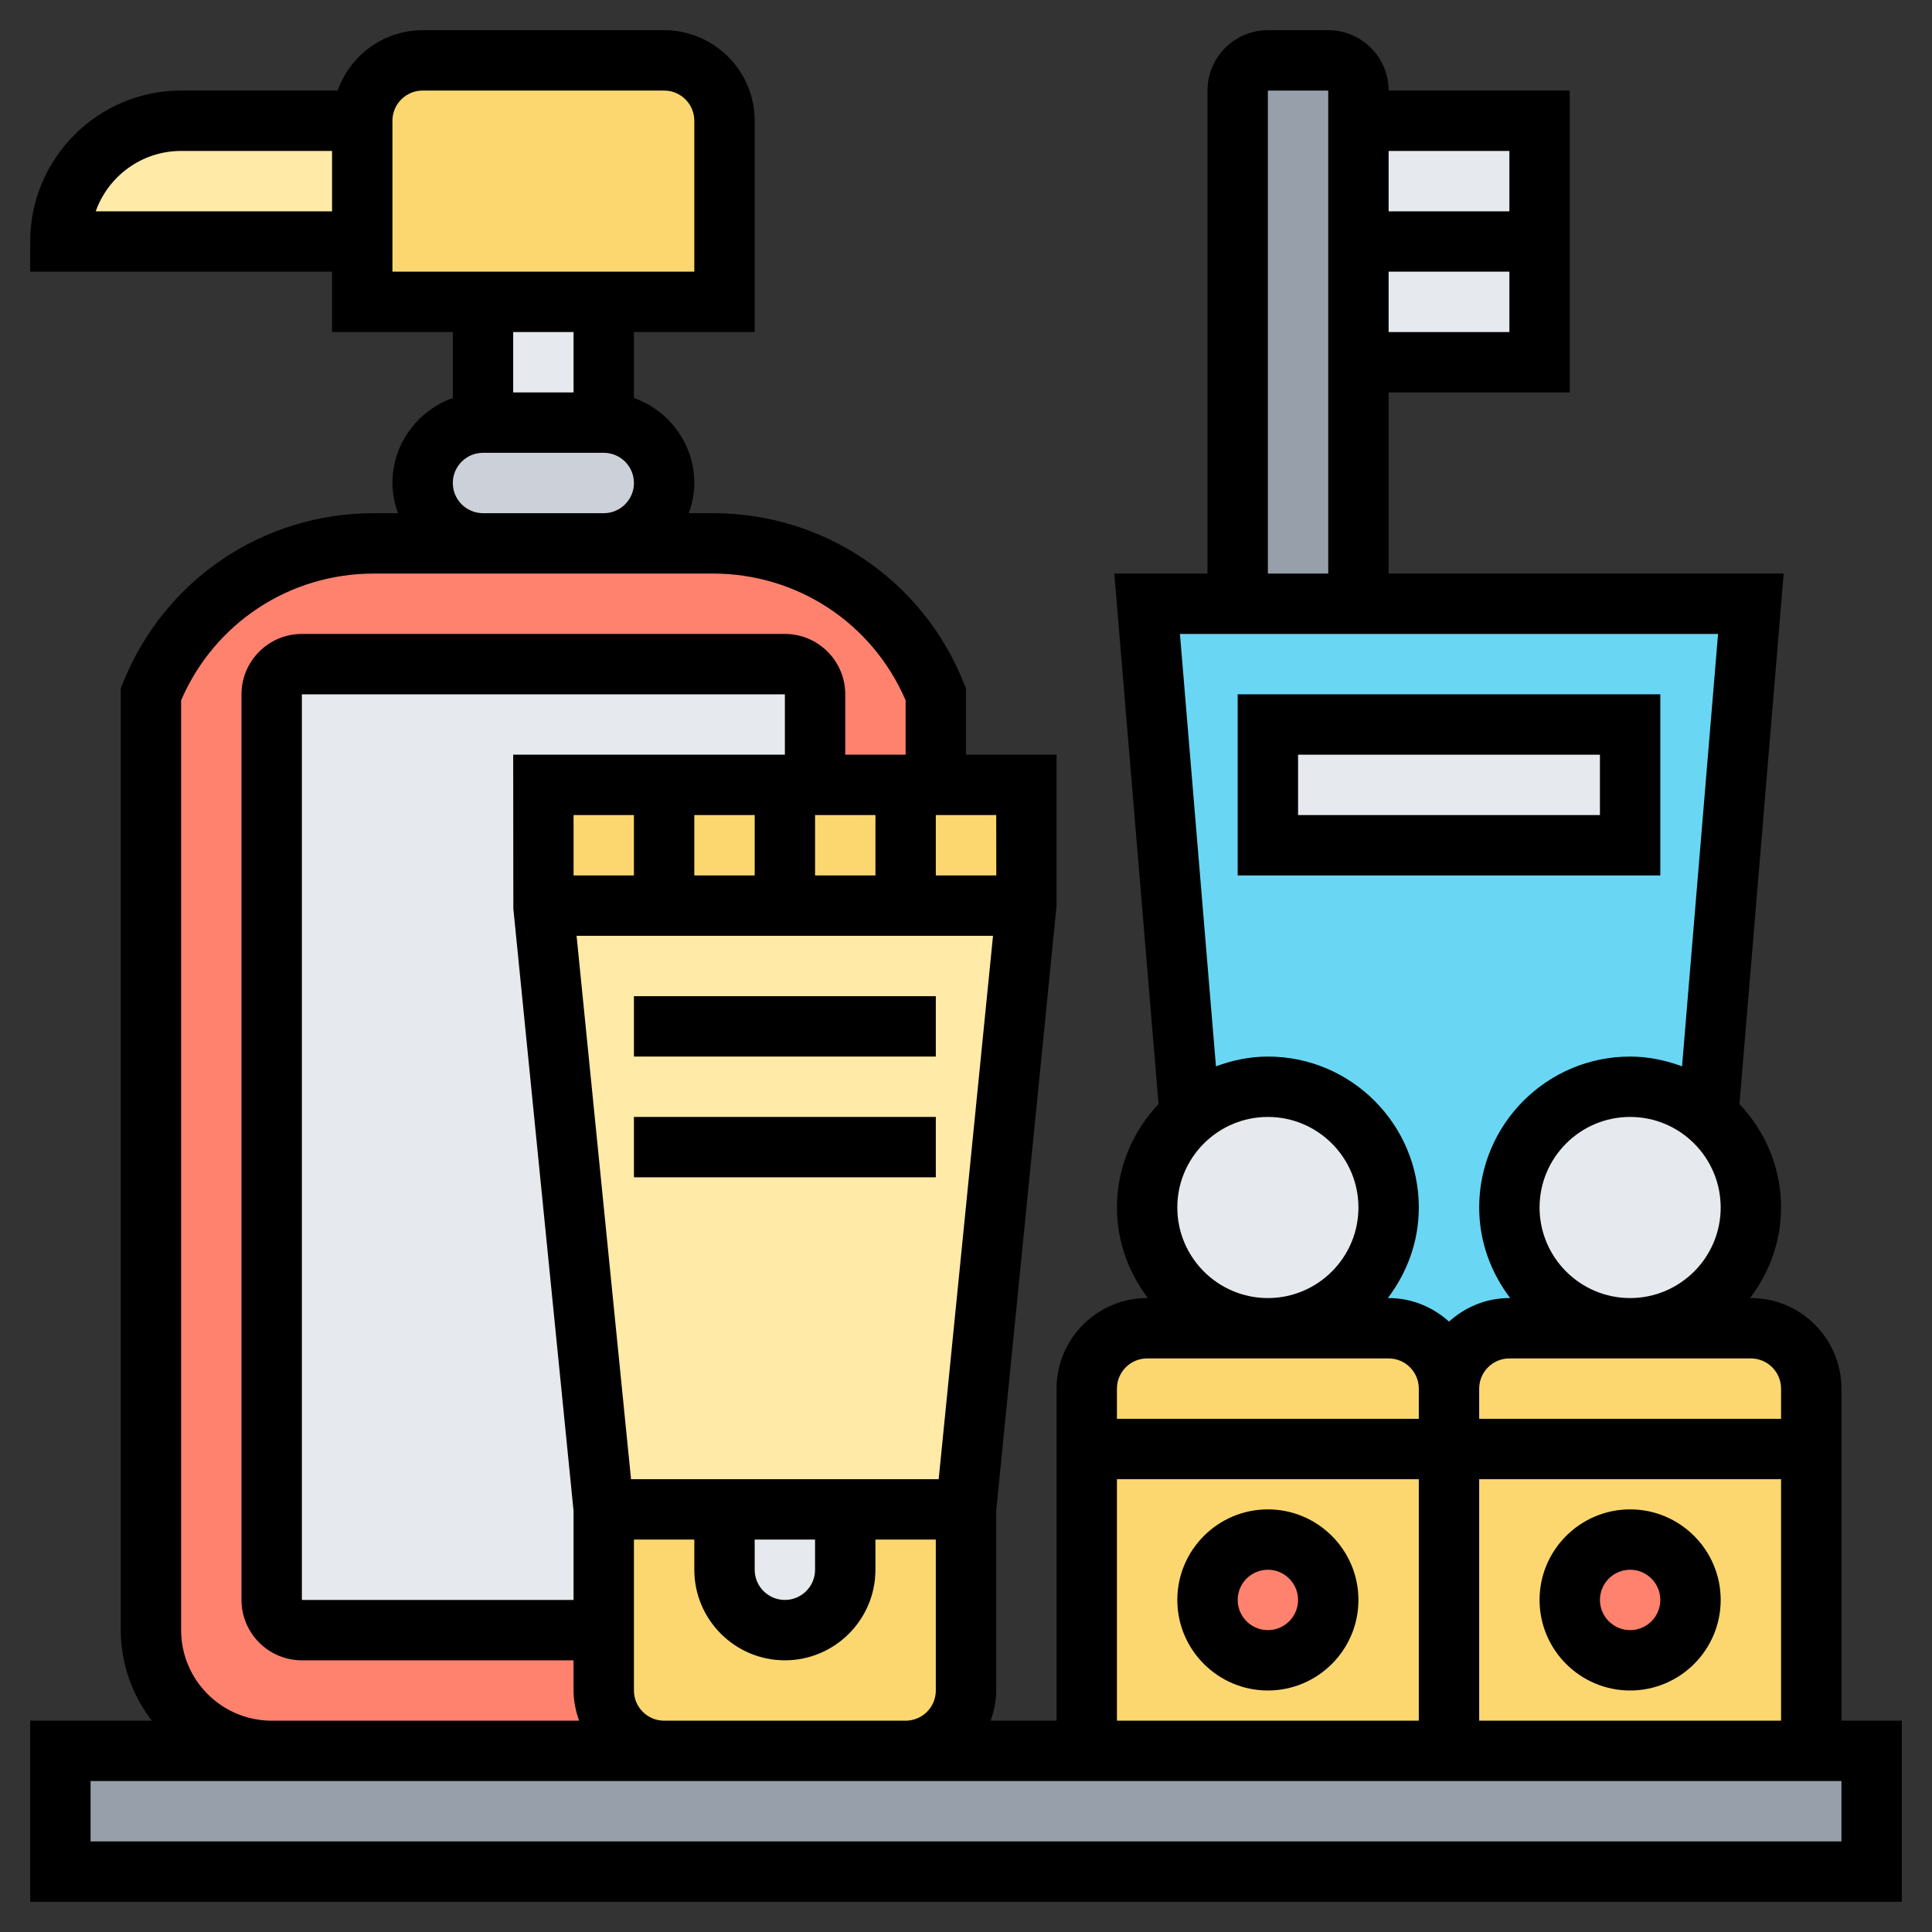
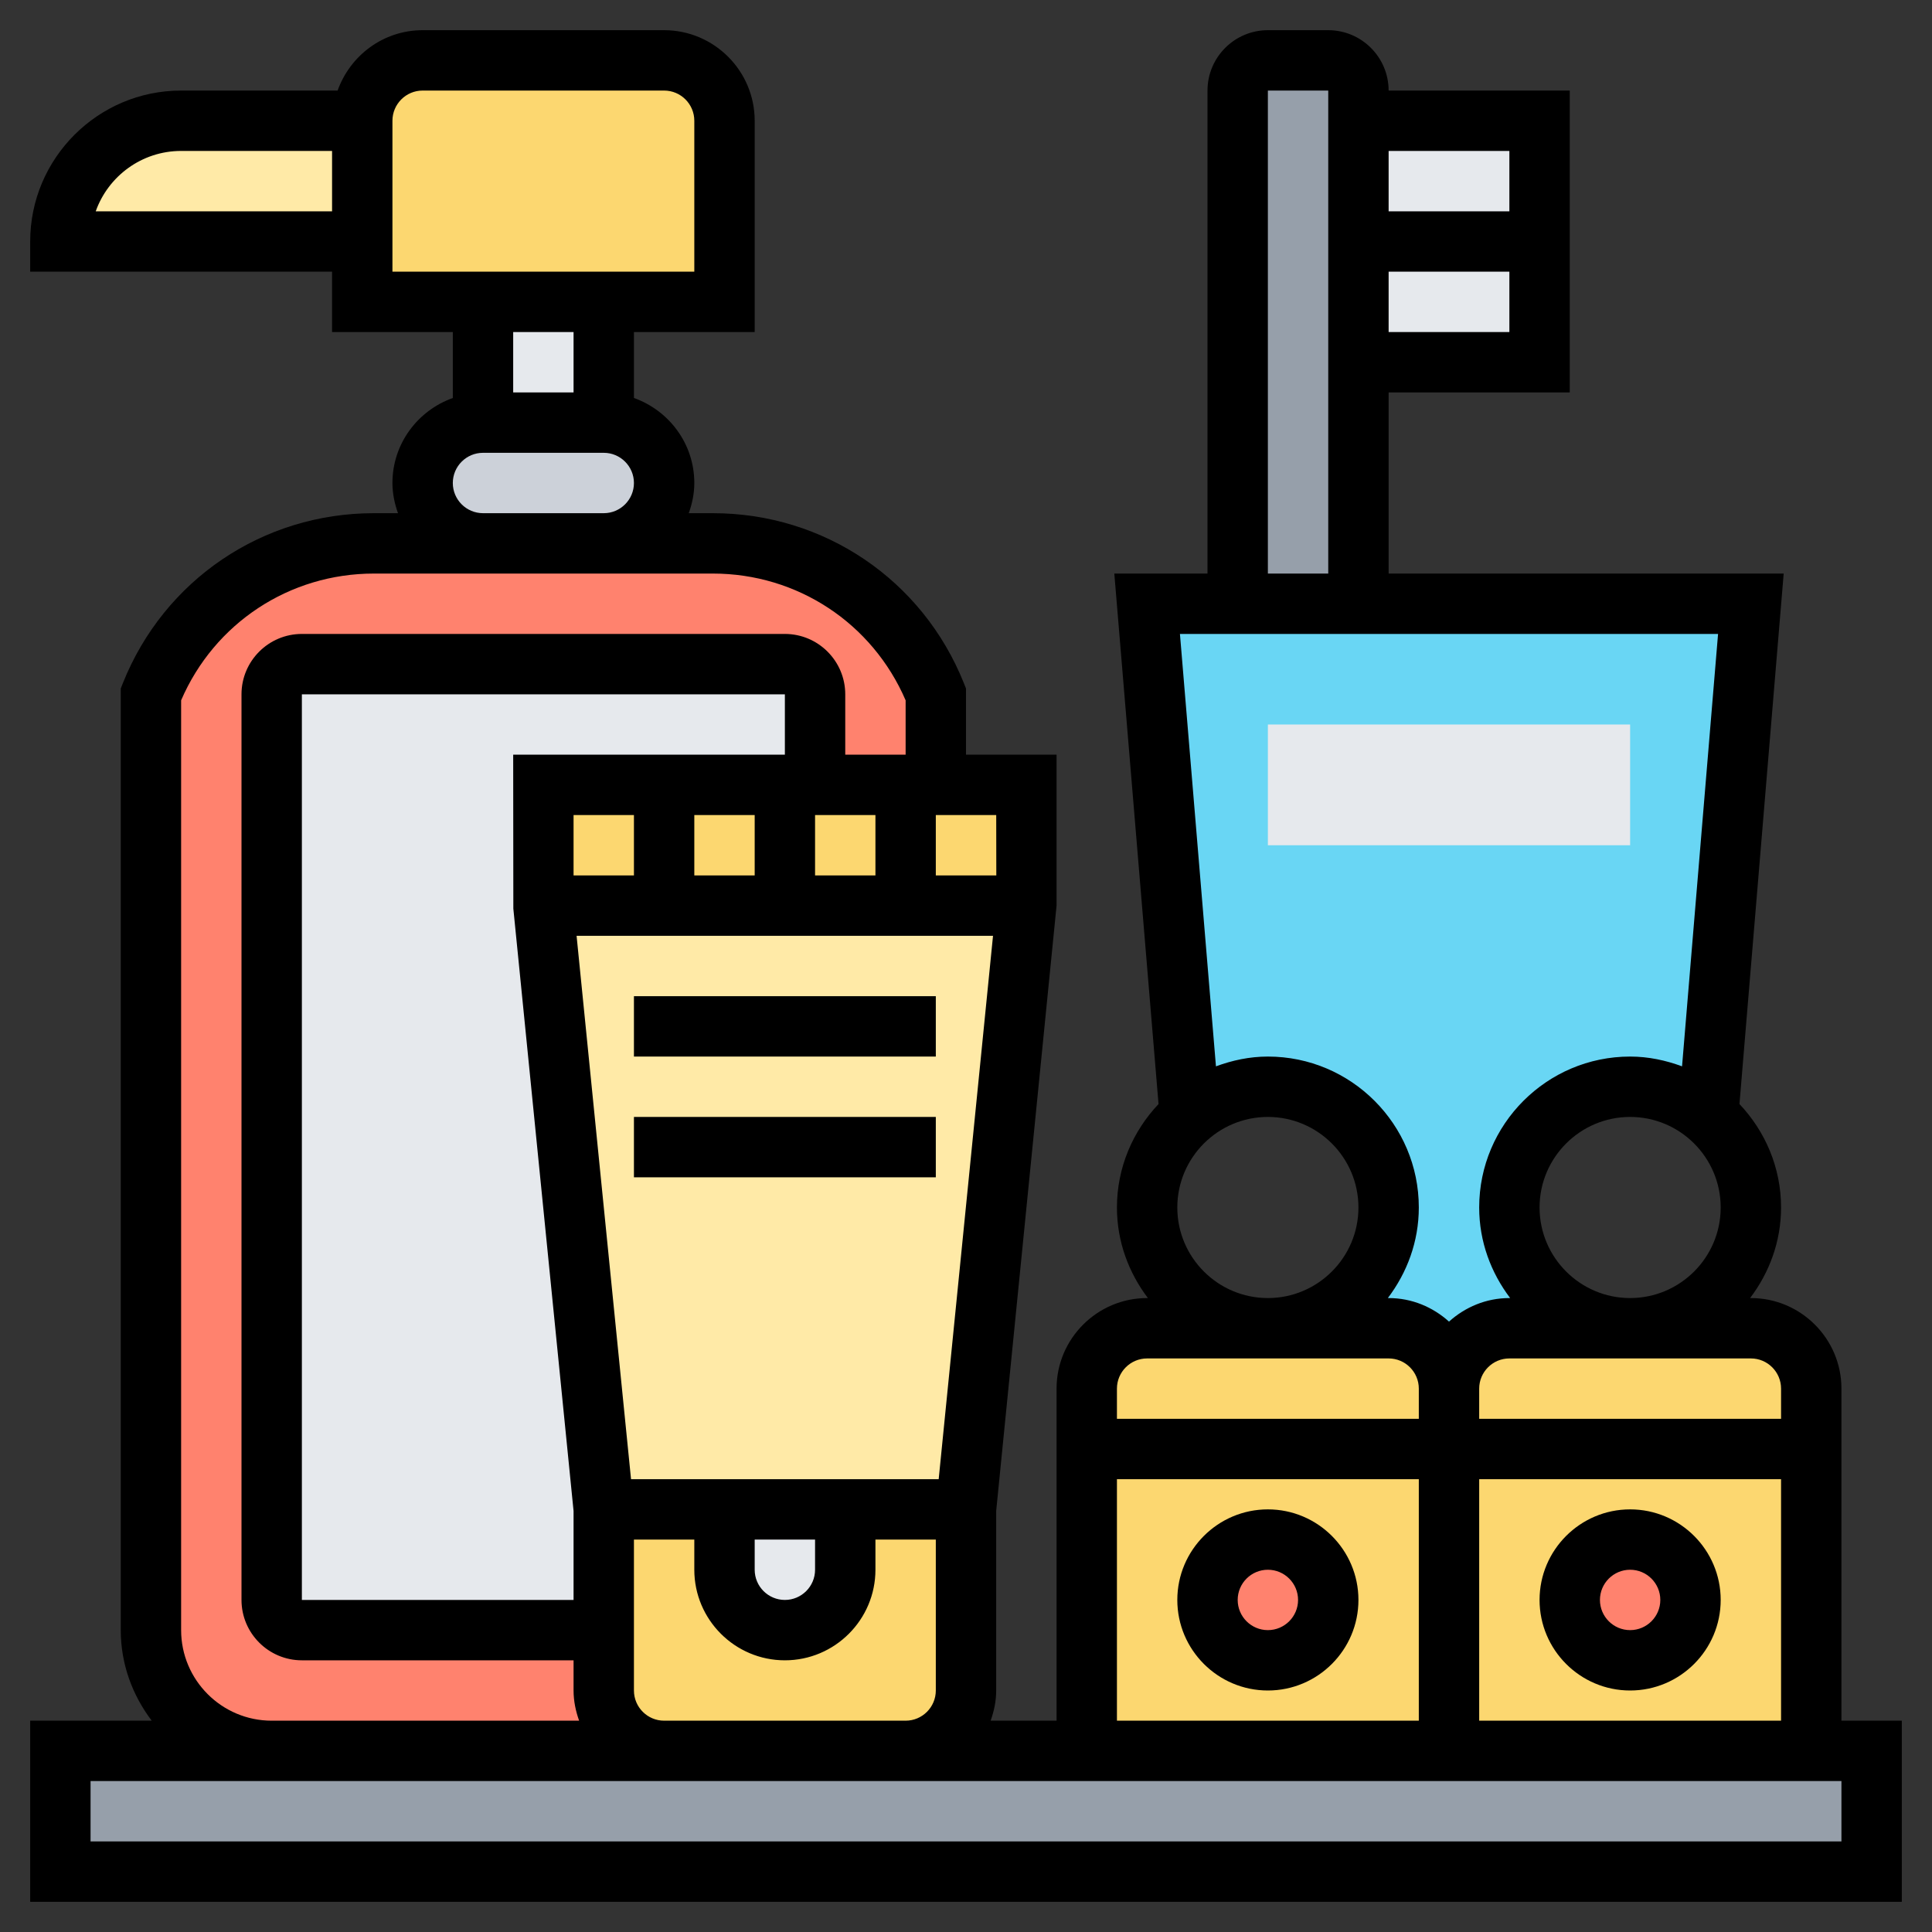
<svg xmlns="http://www.w3.org/2000/svg" id="Layer_5" enable-background="new 0 0 64 64" height="512" viewBox="0 0 64 64" width="512">
  <rect x="0" y="0" width="64" height="64" fill="#333333" stroke="none" />
  <g>
    <g>
      <g>
        <path d="m16 10h4v4h-4z" fill="#e6e9ed" />
      </g>
      <g>
        <path d="m20 14c1.1 0 2 .9 2 2 0 .55-.22 1.05-.59 1.41-.36.37-.86.59-1.41.59h-4c-1.1 0-2-.9-2-2 0-.55.22-1.05.59-1.41.36-.37.86-.59 1.41-.59z" fill="#ccd1d9" />
      </g>
      <g>
        <path d="m12 4v4h-10c0-1.1.45-2.1 1.17-2.83.73-.72 1.73-1.17 2.83-1.17z" fill="#ffeaa7" />
      </g>
      <g>
        <path d="m24 4v6h-4-4-4v-2-4c0-1.1.9-2 2-2h8c1.1 0 2 .9 2 2z" fill="#fcd770" />
      </g>
      <g>
        <path d="m20 56c0 1.1.9 2 2 2h-13c-2.21 0-4-1.79-4-4v-31c.6-1.51 1.64-2.76 2.93-3.63s2.83-1.37 4.46-1.37h3.61 4 3.61c3.26 0 6.18 1.98 7.39 5v3h-4v-3c0-.55-.45-1-1-1h-16c-.55 0-1 .45-1 1v30c0 .55.45 1 1 1h10z" fill="#ff826e" />
      </g>
      <g>
        <path d="m27 23v3h-9v4l.82 8.22 1.18 11.78v4h-10c-.55 0-1-.45-1-1v-30c0-.55.45-1 1-1h16c.55 0 1 .45 1 1z" fill="#e6e9ed" />
      </g>
      <g>
        <path d="m62 58v4h-60v-4h7 13 1 7 6 12 12z" fill="#969faa" />
      </g>
      <g>
        <path d="m60 46v12h-12v-12c0-1.1.9-2 2-2h4 4c1.1 0 2 .9 2 2z" fill="#fcd770" />
      </g>
      <g>
        <path d="m48 46v12h-12v-12c0-1.1.9-2 2-2h4 4c1.1 0 2 .9 2 2z" fill="#fcd770" />
      </g>
      <g>
        <circle cx="54" cy="53" fill="#ff826e" r="2" />
      </g>
      <g>
        <circle cx="42" cy="53" fill="#ff826e" r="2" />
      </g>
      <g>
-         <path d="m56.59 36.95c.87.74 1.41 1.83 1.41 3.05 0 2.21-1.79 4-4 4s-4-1.79-4-4 1.79-4 4-4c.99 0 1.89.36 2.59.95z" fill="#e6e9ed" />
-       </g>
+         </g>
      <g>
-         <path d="m42 36c2.21 0 4 1.79 4 4s-1.79 4-4 4-4-1.79-4-4c0-1.22.54-2.31 1.41-3.05.7-.59 1.6-.95 2.59-.95z" fill="#e6e9ed" />
-       </g>
+         </g>
      <g>
        <path d="m58 20-1.41 16.95c-.7-.59-1.6-.95-2.59-.95-2.21 0-4 1.79-4 4s1.79 4 4 4h-4c-1.1 0-2 .9-2 2 0-1.1-.9-2-2-2h-4c2.21 0 4-1.79 4-4s-1.79-4-4-4c-.99 0-1.89.36-2.59.95l-1.41-16.95h3 4z" fill="#69d6f4" />
      </g>
      <g>
        <path d="m42 24h12v4h-12z" fill="#e6e9ed" />
      </g>
      <g>
        <path d="m20 50v6c0 1.1.9 2 2 2h8c1.1 0 2-.9 2-2v-6z" fill="#fcd770" />
      </g>
      <g>
        <path d="m28 50v2c0 1.1-.9 2-2 2-.55 0-1.05-.22-1.41-.59-.37-.36-.59-.86-.59-1.41v-2z" fill="#e6e9ed" />
      </g>
      <g>
        <path d="m34 26v4h-16v-4h9 4z" fill="#fcd770" />
      </g>
      <g>
        <path d="m18 30 .82 8.22 1.18 11.78h4 4 4l1.18-11.78.82-8.22z" fill="#ffeaa7" />
      </g>
      <g>
        <path d="m45 12v8h-4v-17c0-.55.45-1 1-1h2c.55 0 1 .45 1 1v1z" fill="#969faa" />
      </g>
      <g>
        <path d="m45 4h6v8h-6z" fill="#e6e9ed" />
      </g>
    </g>
    <g>
      <path d="m61 57v-11c0-1.654-1.346-3-3-3h-.026c.635-.838 1.026-1.87 1.026-3 0-1.329-.53-2.531-1.378-3.427l1.465-17.573h-13.087v-6h6v-10h-6c0-1.103-.897-2-2-2h-2c-1.103 0-2 .897-2 2v16h-3.087l1.465 17.573c-.848.896-1.378 2.098-1.378 3.427 0 1.13.391 2.162 1.026 3h-.026c-1.654 0-3 1.346-3 3v11h-2.184c.112-.314.184-.648.184-1v-5.95l2-20.05v-5h-3v-2.192l-.071-.179c-1.368-3.42-4.631-5.629-8.314-5.629h-.799c.112-.314.184-.648.184-1 0-1.302-.839-2.402-2-2.816v-2.184h4v-7c0-1.654-1.346-3-3-3h-8c-1.302 0-2.402.839-2.816 2h-5.184c-2.757 0-5 2.243-5 5v1h10v2h4v2.184c-1.161.414-2 1.514-2 2.816 0 .352.072.686.184 1h-.8c-3.683 0-6.945 2.209-8.313 5.628l-.071.18v31.192c0 1.13.391 2.162 1.026 3h-4.026v6h62v-6zm-12 0v-8h10v8zm10-11v1h-10v-1c0-.551.448-1 1-1h8c.552 0 1 .449 1 1zm-8-6c0-1.654 1.346-3 3-3s3 1.346 3 3-1.346 3-3 3-3-1.346-3-3zm-5-29v-2h4v2zm4-6v2h-4v-2zm-8-2h2v16h-2zm14.913 18-1.193 14.324c-.539-.199-1.113-.324-1.72-.324-2.757 0-5 2.243-5 5 0 1.13.391 2.162 1.026 3h-.026c-.771 0-1.468.301-2 .78-.532-.48-1.229-.78-2-.78h-.026c.635-.838 1.026-1.87 1.026-3 0-2.757-2.243-5-5-5-.607 0-1.181.125-1.72.324l-1.193-14.324zm-17.913 19c0-1.654 1.346-3 3-3s3 1.346 3 3-1.346 3-3 3-3-1.346-3-3zm-1 5h8c.552 0 1 .449 1 1v1h-10v-1c0-.551.448-1 1-1zm-1 4h10v8h-10zm-12 2h2v1c0 .551-.448 1-1 1s-1-.449-1-1zm-4.096-2-1.804-18h13.795l-1.8 18zm2.096-20v-2h2v2zm-2 0h-2v-2h2zm6 0v-2h2v2zm-1-4h-9l.005 5.1 1.995 19.953v2.947h-9v-30h16zm-5 31v-5h2v1c0 1.654 1.346 3 3 3s3-1.346 3-3v-1h2v5c0 .551-.448 1-1 1h-7-1c-.552 0-1-.449-1-1zm12.004-27h-2.004v-2h2.001zm-29.833-22c.413-1.164 1.525-2 2.829-2h5v2zm9.829-3c0-.551.448-1 1-1h8c.552 0 1 .449 1 1v5h-10zm6 7v2h-2v-2zm-4 5c0-.551.448-1 1-1h4c.552 0 1 .449 1 1s-.448 1-1 1h-4c-.552 0-1-.449-1-1zm-9 38v-30.801c1.102-2.557 3.587-4.199 6.385-4.199h3.615 4 3.615c2.798 0 5.283 1.642 6.385 4.199v1.801h-2v-2c0-1.103-.897-2-2-2h-16c-1.103 0-2 .897-2 2v30c0 1.103.897 2 2 2h9v1c0 .352.072.686.184 1h-10.184c-1.654 0-3-1.346-3-3zm55 7h-58v-2h6 13 1 7 31z" />
      <path d="m54 50c-1.654 0-3 1.346-3 3s1.346 3 3 3 3-1.346 3-3-1.346-3-3-3zm0 4c-.552 0-1-.449-1-1s.448-1 1-1 1 .449 1 1-.448 1-1 1z" />
      <path d="m42 50c-1.654 0-3 1.346-3 3s1.346 3 3 3 3-1.346 3-3-1.346-3-3-3zm0 4c-.552 0-1-.449-1-1s.448-1 1-1 1 .449 1 1-.448 1-1 1z" />
      <path d="m21 33h10v2h-10z" />
      <path d="m21 37h10v2h-10z" />
-       <path d="m55 29v-6h-14v6zm-12-4h10v2h-10z" />
    </g>
  </g>
</svg>